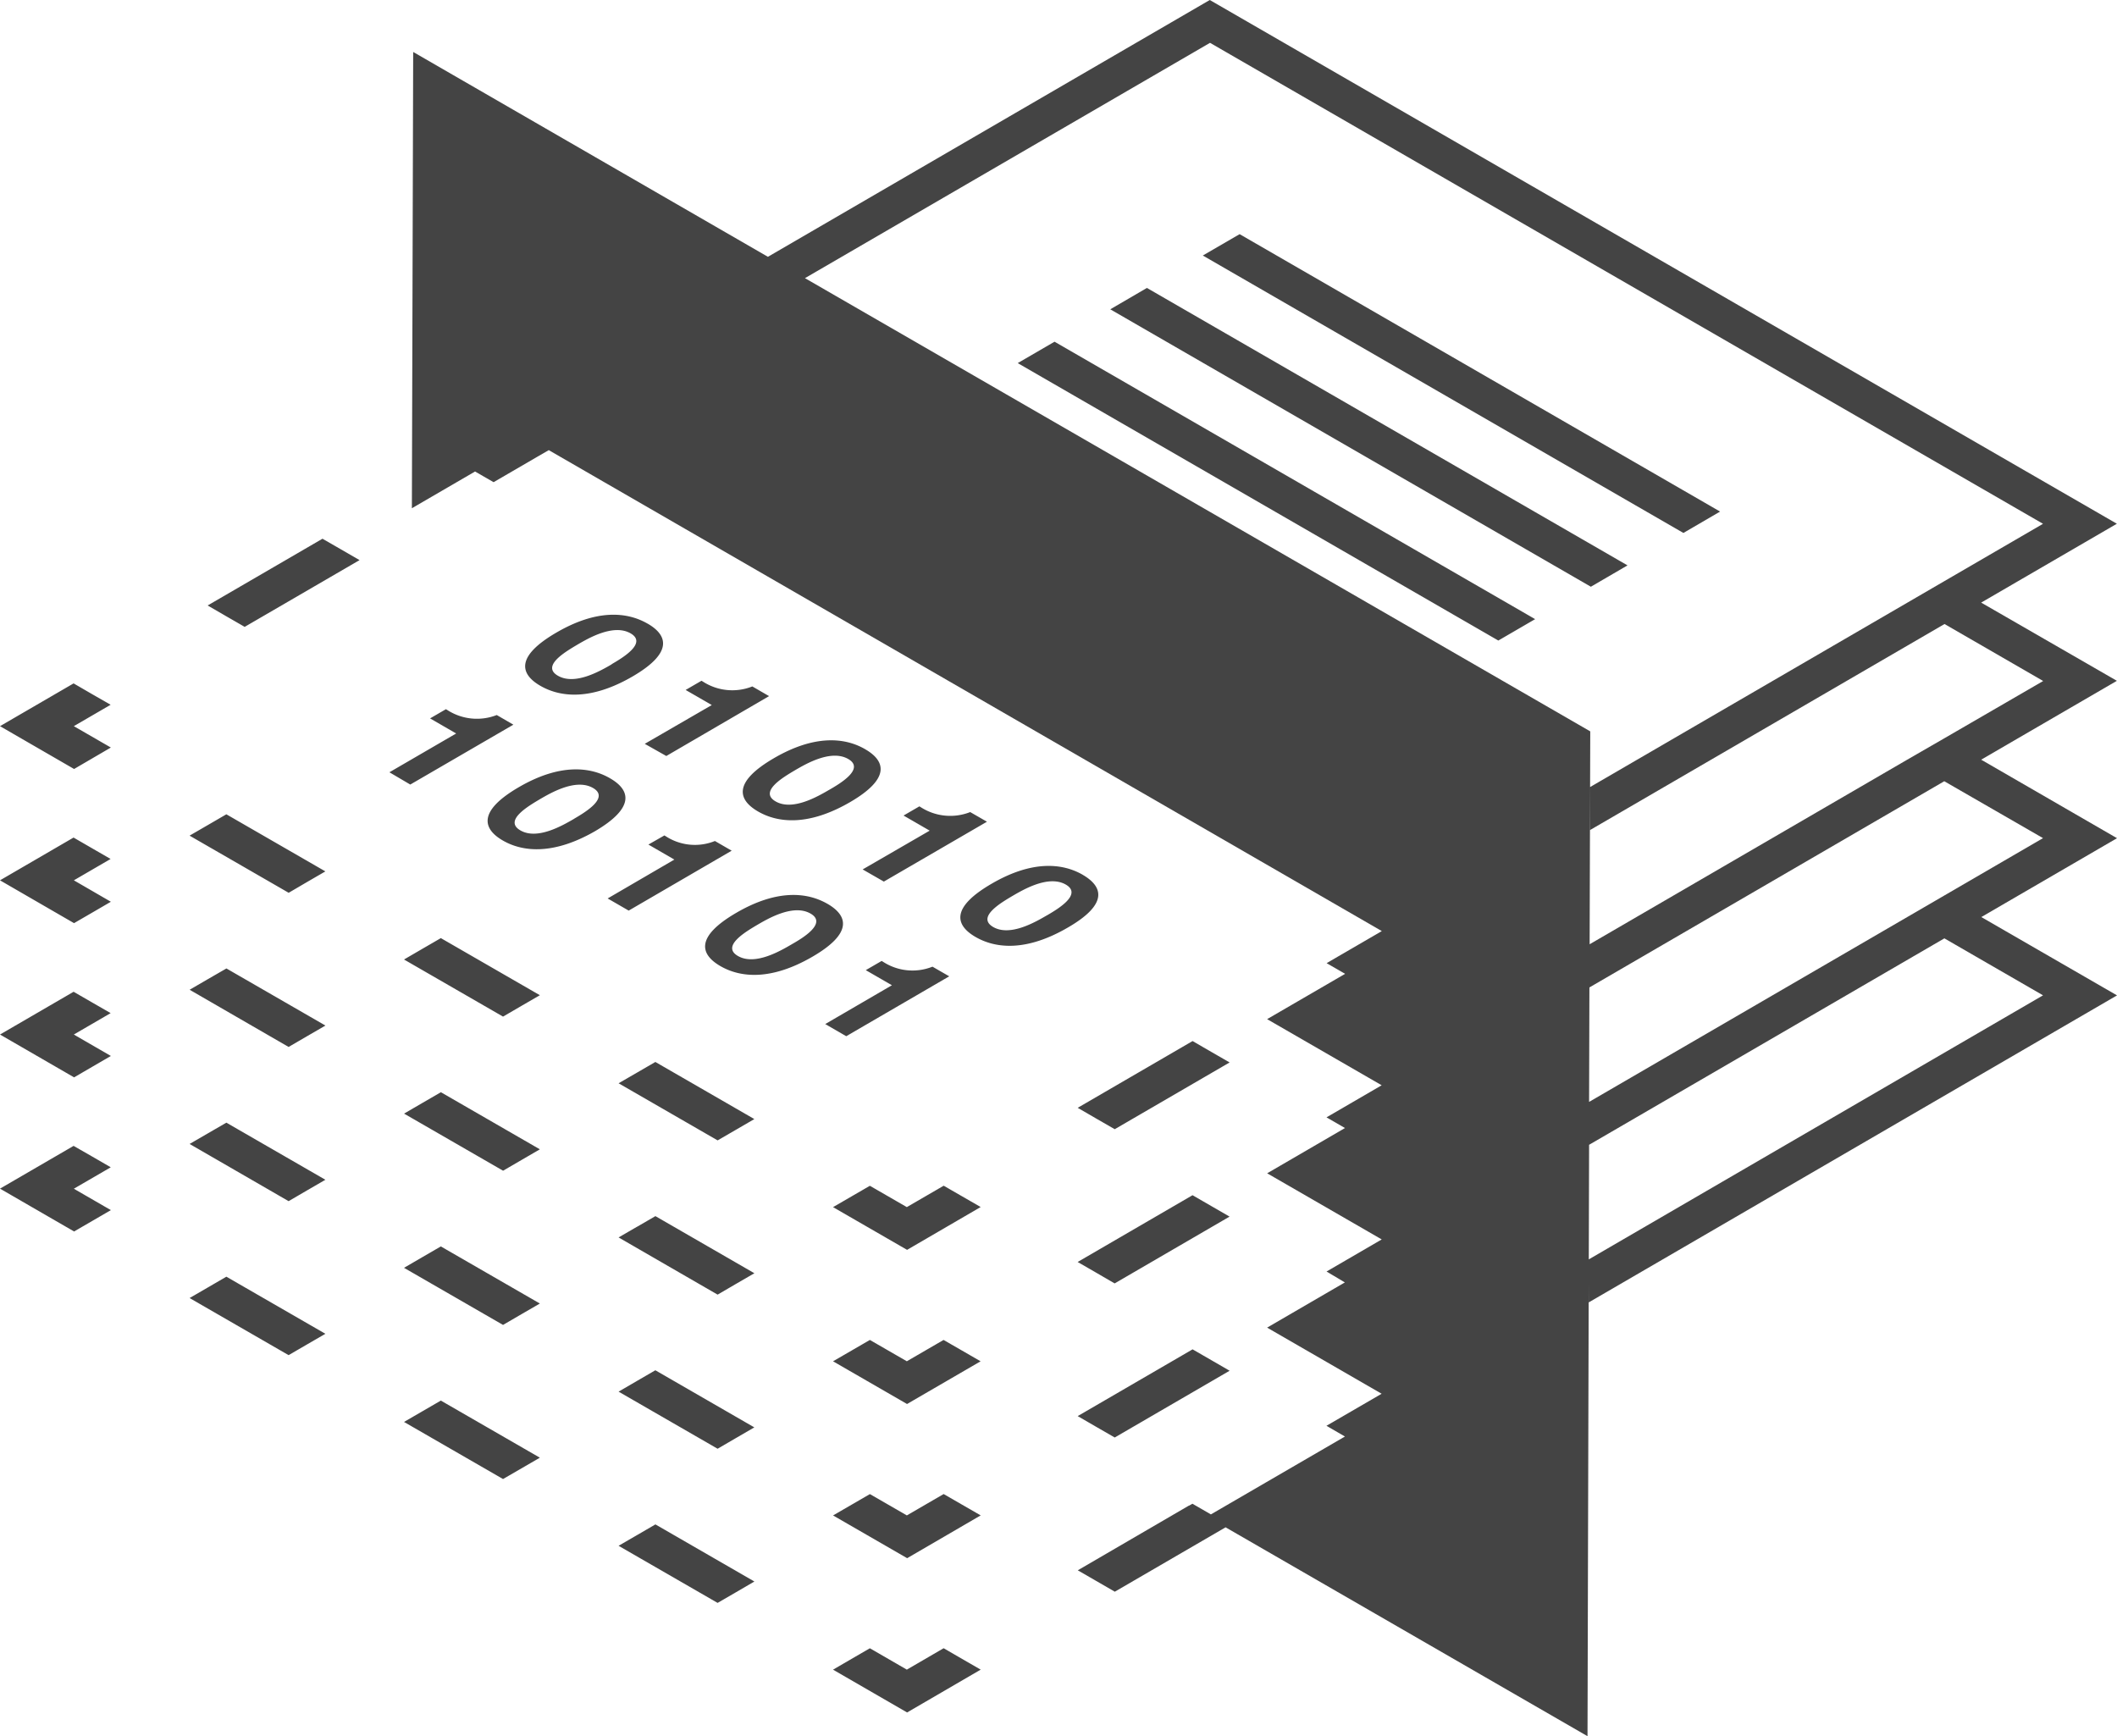
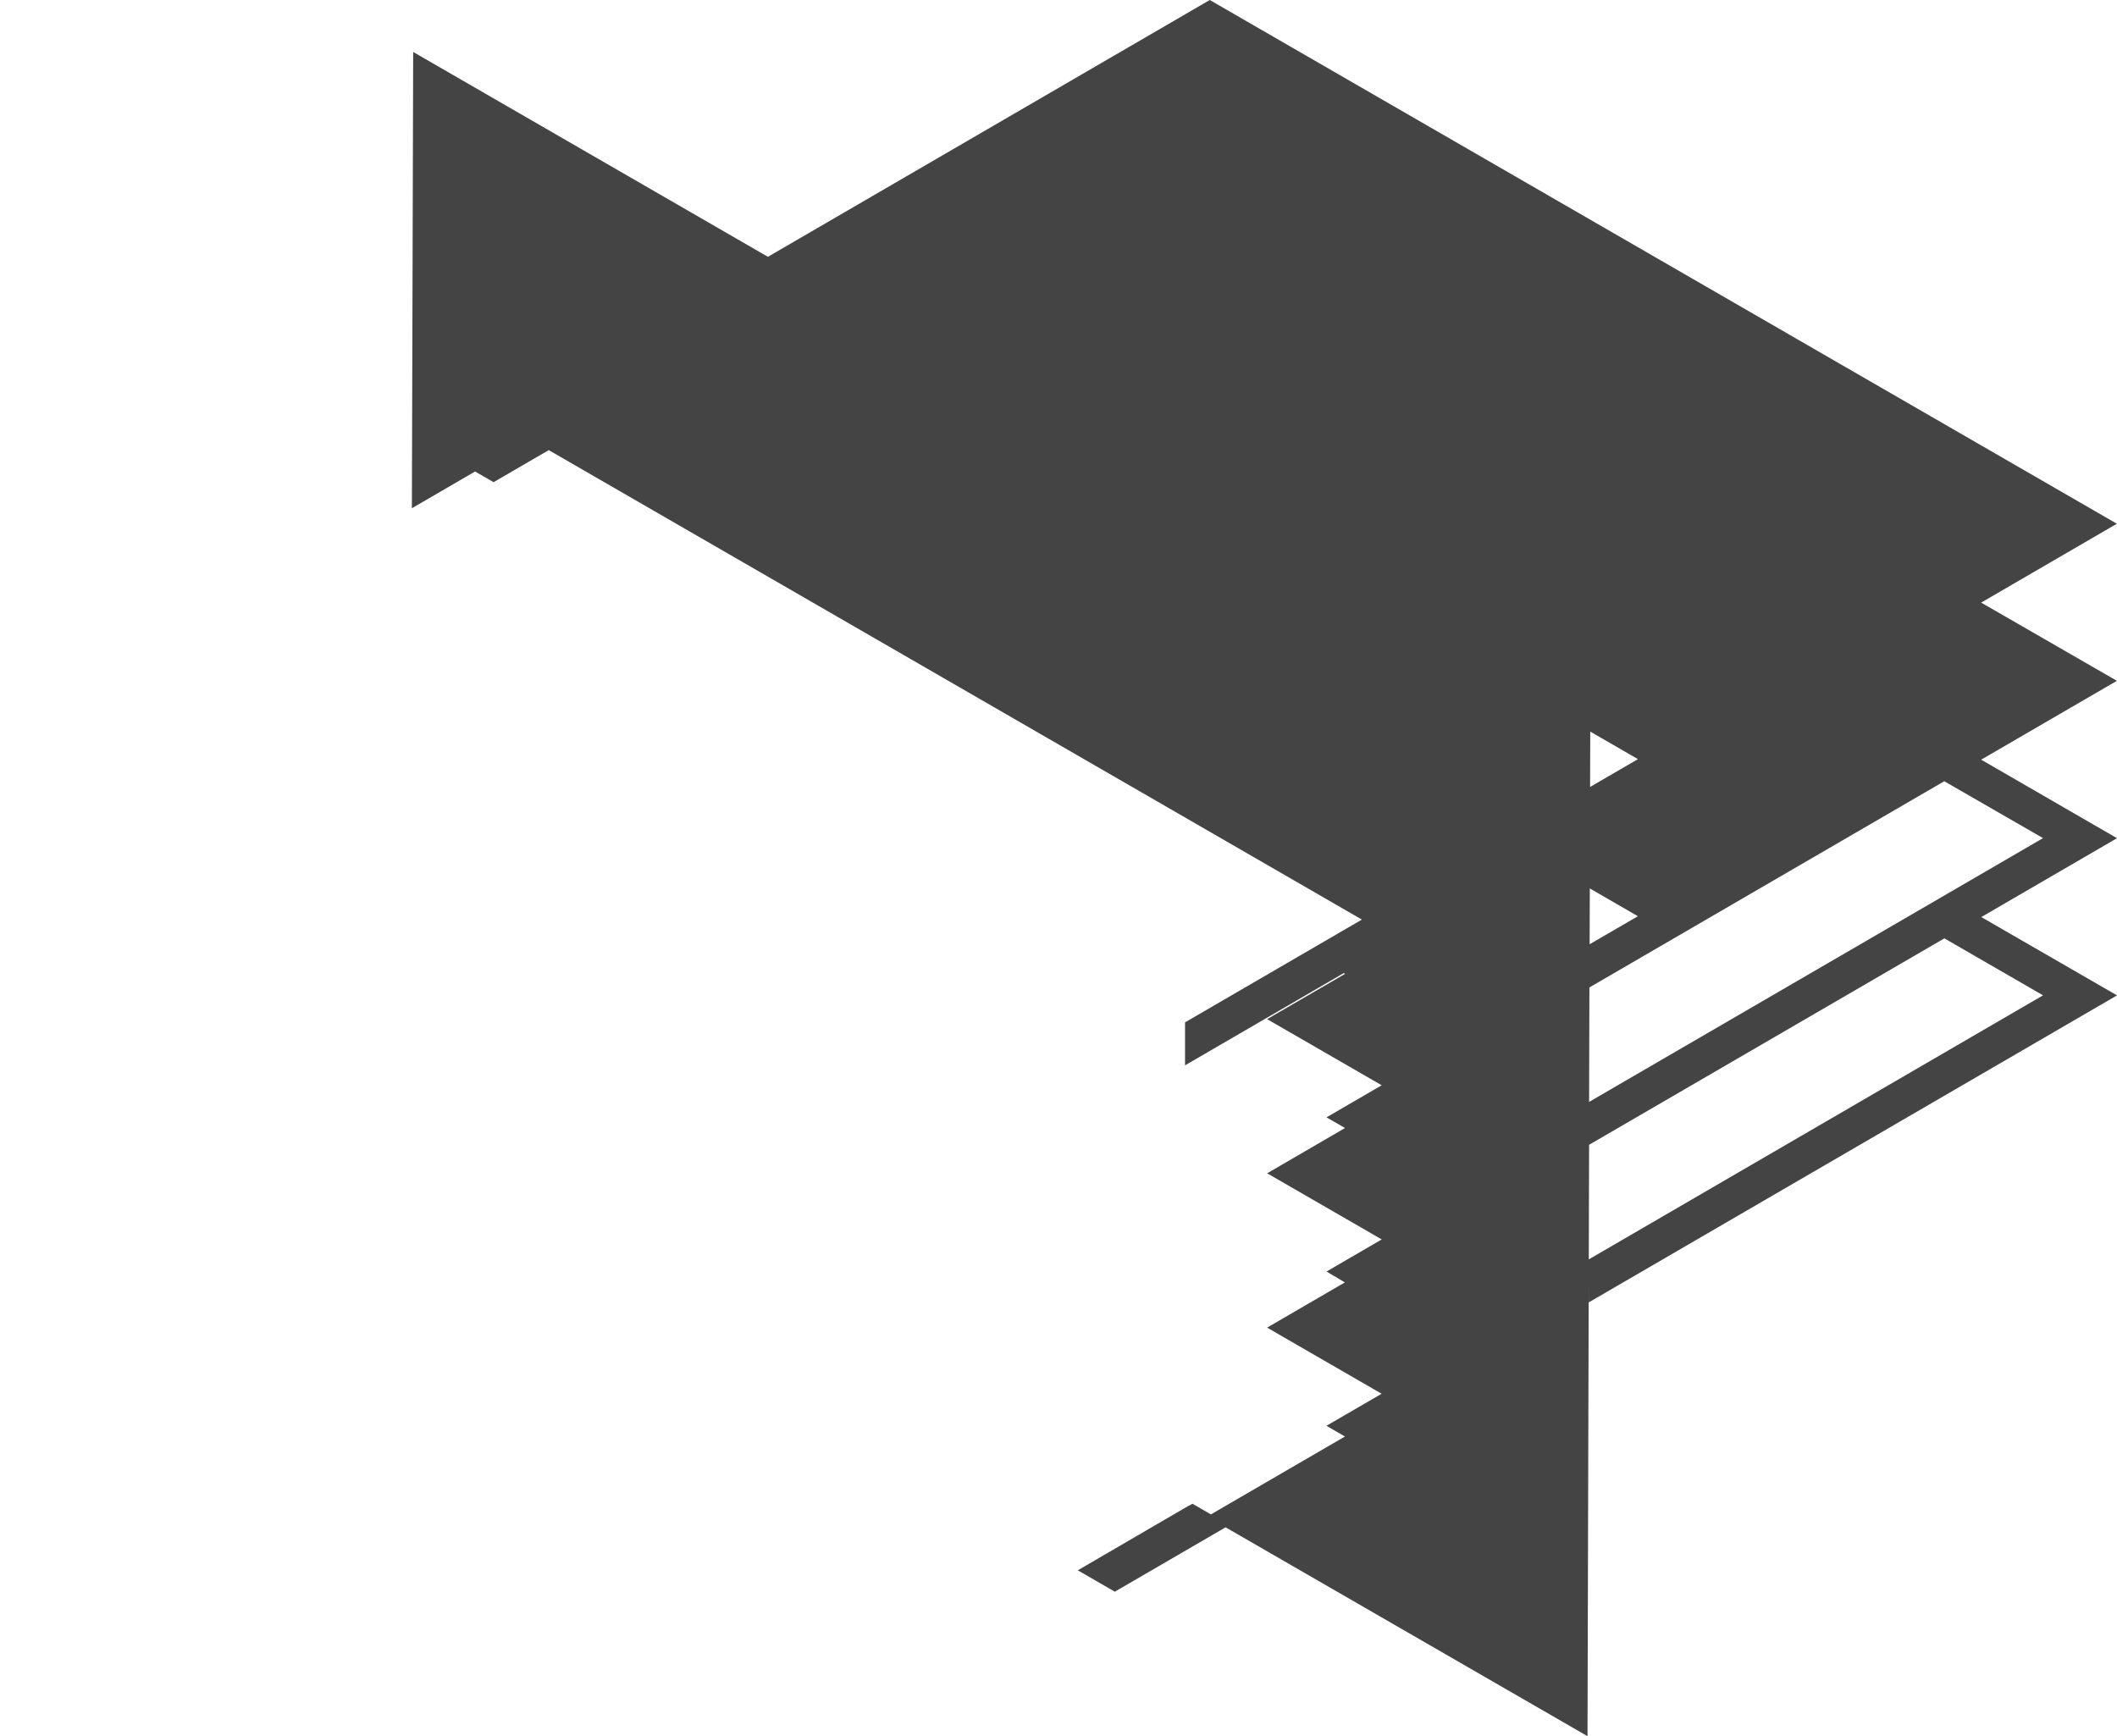
<svg xmlns="http://www.w3.org/2000/svg" id="image_3_" data-name="image (3)" width="133.471" height="109.458" viewBox="0 0 133.471 109.458">
-   <path id="Path_41" data-name="Path 41" d="M59.494,141.55,57.173,142.9l-2.33-1.347-1.161.673-1.161.676L57.19,145.6l4.64-2.7-1.169-.673-1.166-.676ZM26.633,126.611l-1.161.673,6.243,3.6,1.161-.673,1.161-.673-6.243-3.6Zm13.525,7.809L39,135.093l6.243,3.6,1.161-.673,1.158-.676-6.24-3.6-1.161.676ZM13.114,118.8l-1.161.673,6.243,3.6,1.158-.673,1.161-.673-6.243-3.6Zm-6.138-7.575-1.169-.676L4.64,109.88,0,112.576l4.671,2.7,1.161-.673,1.158-.673-2.335-1.349,2.321-1.347Zm60.97,15.691,1.166.676,1.169.673,7.243-4.209-1.169-.676-1.166-.673ZM57.19,135.876l4.64-2.7-1.169-.673-1.166-.673-2.321,1.347-2.33-1.344-1.161.673-1.161.673,4.668,2.693ZM40.158,124.7,39,125.374l6.243,3.6L46.4,128.3l1.158-.673-6.24-3.6-1.161.673ZM13.114,109.086l-1.161.673,6.243,3.606,1.158-.676,1.161-.673-6.243-3.6Zm13.519,7.806-1.161.676,6.243,3.6,1.161-.676,1.161-.673-6.243-3.6ZM6.975,101.51l-1.169-.673-1.166-.673L0,102.86l4.671,2.7,1.161-.676,1.158-.673L4.654,102.86l2.321-1.349Zm63.3,17.041,7.246-4.212-1.166-.673-1.169-.676L67.943,117.2l1.166.673Zm-8.451,4.91-1.166-.673-1.169-.673-2.316,1.344-2.33-1.344-1.161.673-1.161.673,4.665,2.693ZM26.636,107.17l-1.161.676,6.243,3.6,1.161-.676,1.158-.673-6.24-3.6-1.161.673ZM13.114,99.364l-1.158.673,6.24,3.606,1.161-.676,1.161-.673-6.243-3.6Zm27.047,15.615L39,115.652l6.243,3.606,1.158-.676,1.161-.673-6.24-3.6-1.161.673ZM6.972,91.791l-1.166-.673-1.169-.676L0,93.138l4.668,2.7,1.161-.673,1.161-.676L4.657,93.138l2.316-1.347Zm62.14,16.365,1.169.673,7.243-4.209-1.169-.673-1.166-.676-7.243,4.209Zm-9.618,4.237-2.321,1.347-2.33-1.344-1.161.673-1.161.673,4.668,2.693,4.64-2.7-1.169-.673-1.166-.673ZM19.353,93.248l1.161-.673-6.243-3.6-1.158.673-1.161.673L18.2,93.924ZM45.24,109.536l1.161-.673,1.158-.673-6.24-3.6-1.161.673L39,105.933l6.243,3.6ZM31.715,101.73l1.161-.676,1.161-.673-6.243-3.6-1.161.673-1.161.676ZM5.831,85.442l1.158-.676L4.654,83.419,6.975,82.07,5.806,81.4,4.64,80.723,0,83.419l4.671,2.7Zm14.5-13.84L13.091,75.81l1.166.676,1.169.673,7.243-4.209L21.5,72.275Zm20.492,5.35c-1.3-.749-3.206-.91-5.738.563-2.583,1.5-2.31,2.614-1.014,3.361s3.226.91,5.812-.592C42.417,78.81,42.13,77.7,40.825,76.951Zm-2.254,2.566c-.73.423-2.316,1.344-3.395.721s.518-1.535,1.251-1.972c.679-.394,2.254-1.316,3.33-.7s-.521,1.552-1.2,1.949ZM42.009,85.3l6.479-3.775-1.056-.611a3.411,3.411,0,0,1-3.119-.307l-.085-.051-1,.58,1.648.952-4.226,2.445Zm12.533-.431c-1.293-.749-3.206-.91-5.738.563-2.583,1.5-2.307,2.614-1.014,3.364s3.228.91,5.812-.592C56.133,86.729,55.849,85.622,54.542,84.87Zm-2.268,2.566c-.73.425-2.316,1.347-3.381.724s.518-1.538,1.248-1.972c.679-.394,2.254-1.316,3.333-.7S52.961,87.042,52.274,87.436Zm3.451,5.783,6.5-3.775-1.056-.608a3.43,3.43,0,0,1-3.121-.31l-.082-.051-1,.58,1.648.952-4.226,2.445Zm12.536-.431c-1.3-.747-3.209-.91-5.738.563-2.586,1.5-2.31,2.614-1.014,3.361s3.226.91,5.809-.592C69.864,94.651,69.565,93.544,68.261,92.789Zm-2.268,2.566c-.732.425-2.318,1.347-3.381.724s.518-1.538,1.251-1.972c.679-.394,2.254-1.316,3.33-.7S66.672,94.961,65.993,95.355ZM38.453,86.7c-1.285-.744-3.206-.91-5.738.563-2.583,1.5-2.3,2.62-1.014,3.364s3.231.9,5.812-.586C40.042,88.555,39.758,87.448,38.453,86.7Zm-2.268,2.566c-.732.423-2.316,1.344-3.381.721s.518-1.535,1.251-1.972c.679-.394,2.254-1.316,3.33-.7S36.865,88.864,36.186,89.262ZM46.13,91.27l-1.056-.611a3.366,3.366,0,0,1-3.1-.3l-.085-.051-1.009.575,1.637.947-4.206,2.451,1.327.766ZM25.867,87.1l6.5-3.775-1.048-.608A3.433,3.433,0,0,1,28.2,82.4l-.085-.051-1,.58,1.645.952-4.209,2.445Zm26.3,7.519c-1.3-.749-3.206-.91-5.738.563-2.583,1.5-2.307,2.611-1.014,3.361s3.228.91,5.812-.592c2.533-1.473,2.248-2.578.941-3.333ZM49.9,97.181c-.73.425-2.316,1.347-3.381.724s.518-1.538,1.248-1.972c.679-.394,2.254-1.316,3.333-.7s-.521,1.563-1.2,1.947Zm9.947,2.009-1.056-.608a3.4,3.4,0,0,1-3.119-.31l-.087-.051-1,.58,1.648.952L52.029,102.2l1.324.766Zm48.6-29.3L78.155,52.4l-2.321,1.347,30.3,17.491Zm-5.837,3.392-30.3-17.491L70,57.138l30.3,17.491ZM64.165,60.53l30.3,17.491,2.321-1.349-30.3-17.491Z" transform="translate(0 -37.638)" fill="#444" />
-   <path id="Path_42" data-name="Path 42" d="M191.119,37.991l8.556-4.972L142.485,0,114.627,16.19,92.262,3.276,92.18,32.042l3.983-2.316,1.169.673,2.752-1.6.727-.42L153.331,58.7l-2.755,1.6-.724.423,1.166.673L146.1,64.252l7.223,4.169-3.479,2.023,1.166.673-4.907,2.854,7.223,4.169-3.479,2.023,1.155.687L146.1,83.7l7.22,4.169-2.392,1.389-1.087.631,1.166.676-8.451,4.91-1.166-.673-.194.113-.048.017L134.163,99l1.166.673,1.169.676,6.984-4.059L166.3,109.458l.1-37.284L188.8,59.159l6.22,3.592L166.377,79.4v2.71l33.307-19.356-8.556-4.938,8.556-4.972-8.564-4.95,8.556-4.972Zm3.9,14.849-6.234,3.623-2.321,1.349L166.4,69.47l.02-7.217,22.373-13Zm-6.234-6.288-2.321,1.338-20.03,11.64.039-13.421L116.261,17.131l.7.406L142.5,2.7l52.519,30.323-6.234,3.623-2.321,1.349-20,11.623v2.71l22.345-12.987,6.22,3.592Z" transform="translate(-66.212)" fill="#444" />
+   <path id="Path_42" data-name="Path 42" d="M191.119,37.991l8.556-4.972L142.485,0,114.627,16.19,92.262,3.276,92.18,32.042l3.983-2.316,1.169.673,2.752-1.6.727-.42L153.331,58.7l-2.755,1.6-.724.423,1.166.673L146.1,64.252l7.223,4.169-3.479,2.023,1.166.673-4.907,2.854,7.223,4.169-3.479,2.023,1.155.687L146.1,83.7l7.22,4.169-2.392,1.389-1.087.631,1.166.676-8.451,4.91-1.166-.673-.194.113-.048.017L134.163,99l1.166.673,1.169.676,6.984-4.059L166.3,109.458l.1-37.284L188.8,59.159l6.22,3.592L166.377,79.4v2.71l33.307-19.356-8.556-4.938,8.556-4.972-8.564-4.95,8.556-4.972Zm3.9,14.849-6.234,3.623-2.321,1.349L166.4,69.47l.02-7.217,22.373-13Zm-6.234-6.288-2.321,1.338-20.03,11.64.039-13.421L116.261,17.131l.7.406l52.519,30.323-6.234,3.623-2.321,1.349-20,11.623v2.71l22.345-12.987,6.22,3.592Z" transform="translate(-66.212)" fill="#444" />
</svg>